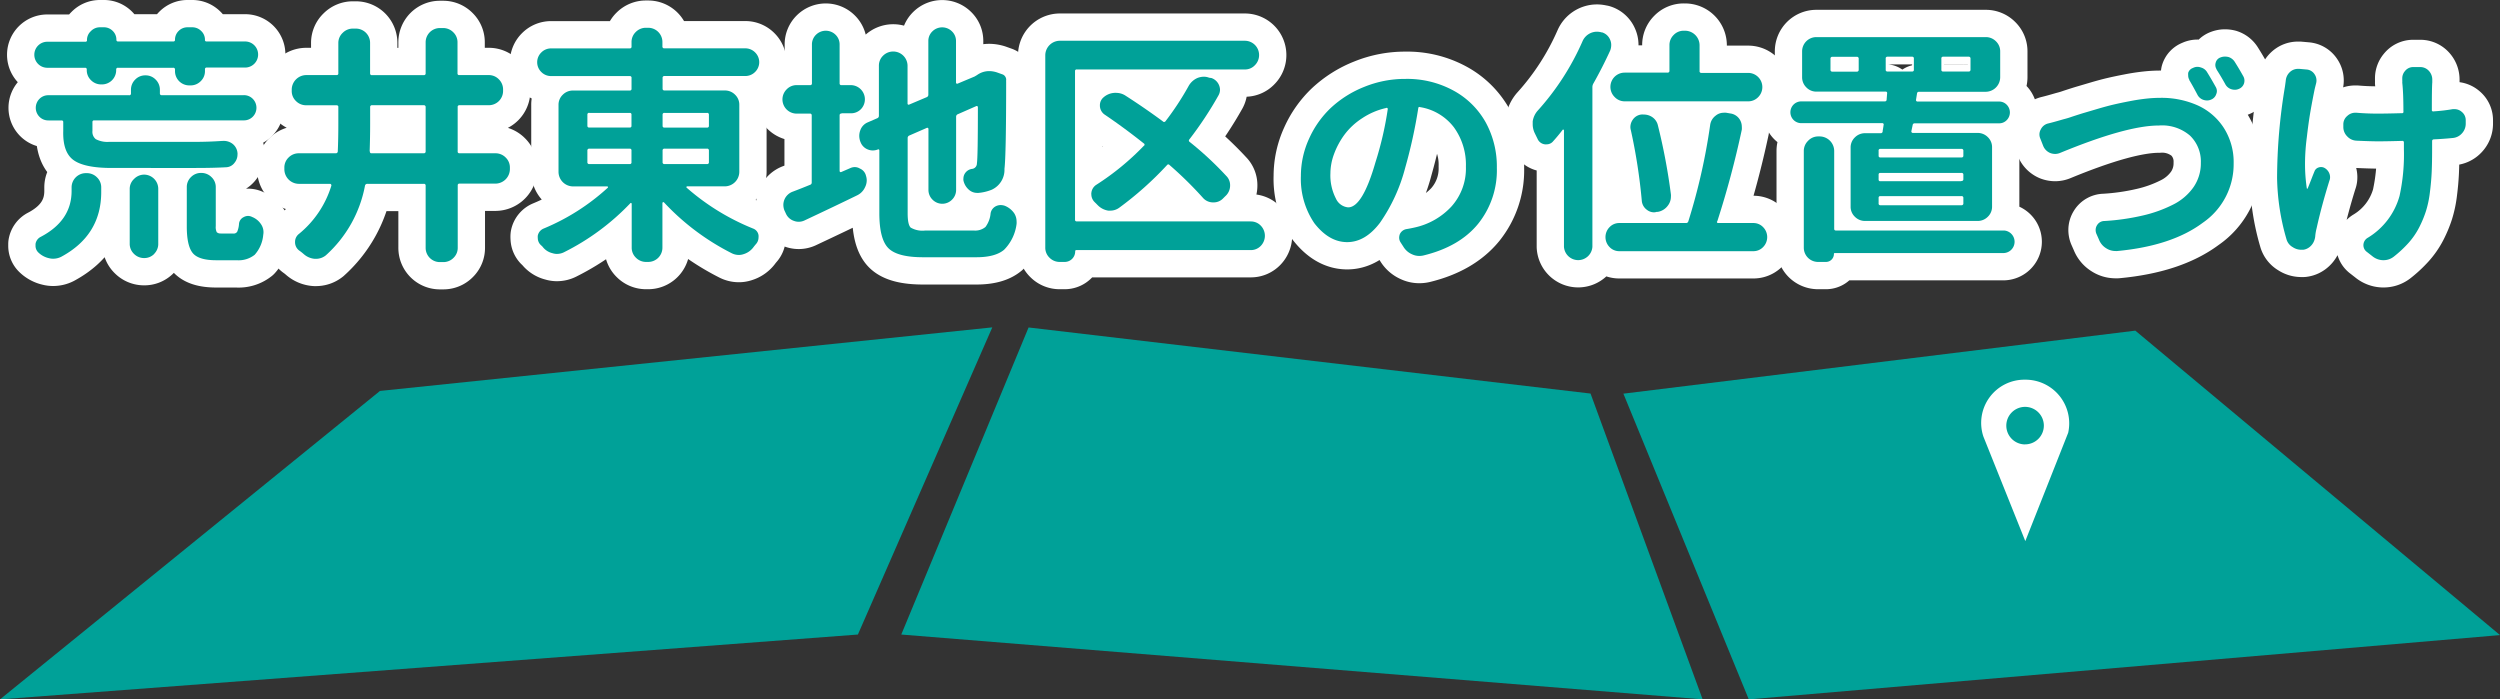
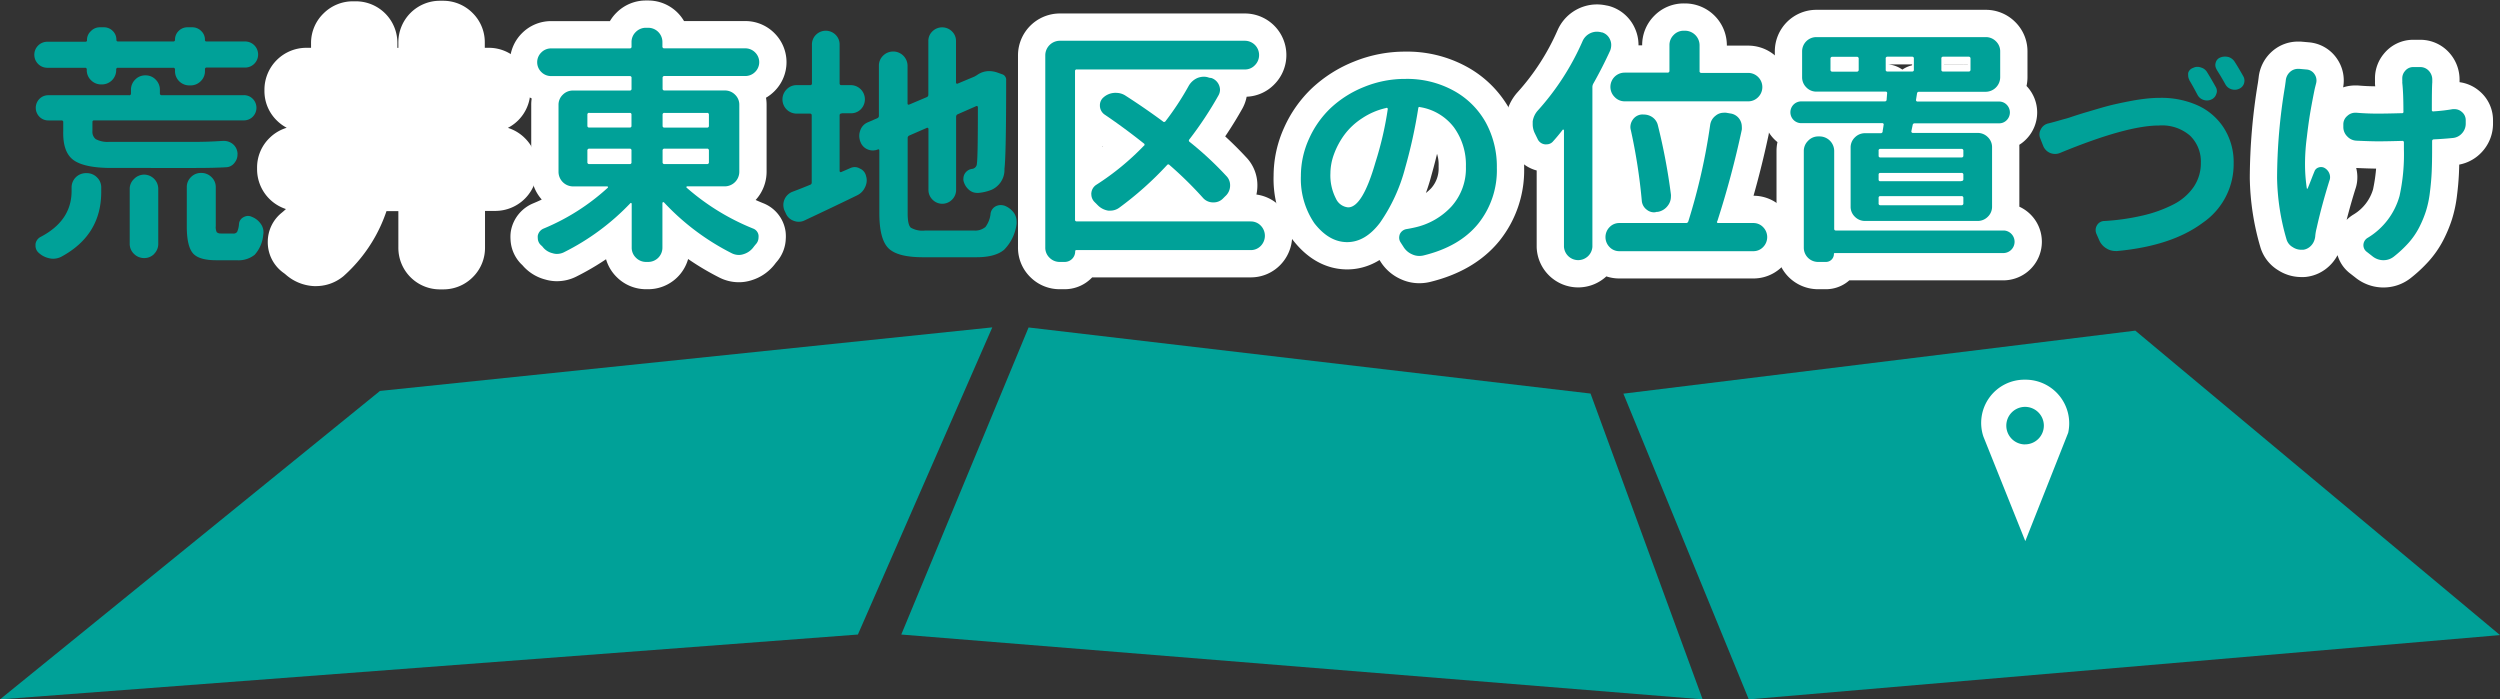
<svg xmlns="http://www.w3.org/2000/svg" id="レイヤー_1" data-name="レイヤー 1" width="458.13" height="128.16" viewBox="0 0 458.13 128.16">
  <rect x="0" y="0" width="458.13" height="128.16" fill="#333333" stroke="none" />
  <defs>
    <style>.cls-1{fill:#00a198;}.cls-2{fill:#fff;}.cls-3{fill:none;stroke:#fff;stroke-linejoin:round;stroke-width:10px;}</style>
  </defs>
  <title>名称未設定-1</title>
  <polygon class="cls-1" points="0 128.16 157.21 116.28 181.84 59.99 69.63 71.64 0 128.16" />
  <polygon class="cls-1" points="297.49 72.14 320.47 128.16 458.13 116.38 391.3 60.59 297.49 72.14" />
  <polygon class="cls-1" points="188.49 60.01 165.16 116.28 312.01 128.16 291.47 72.12 188.49 60.01" />
  <path class="cls-2" d="M371.1,69.58A7.92,7.92,0,0,0,363.46,80h0l7.68,19.16L379,79.3h0A8,8,0,0,0,371.1,69.58Zm0,11.86A3.44,3.44,0,1,1,374.54,78,3.44,3.44,0,0,1,371.1,81.43Z" />
-   <path class="cls-3" d="M18.55,15.47a2.58,2.58,0,0,1-1.86-.76,2.52,2.52,0,0,1-.79-1.89V12.73a0.28,0.28,0,0,0-.31-0.31H8.67A2.38,2.38,0,0,1,6.29,10,2.38,2.38,0,0,1,8.67,7.65h7a0.26,0.26,0,0,0,.27-0.31,2.17,2.17,0,0,1,.7-1.62A2.28,2.28,0,0,1,18.24,5H19a2.26,2.26,0,0,1,1.66.67,2.21,2.21,0,0,1,.67,1.62,0.28,0.28,0,0,0,.31.31H31.76a0.28,0.28,0,0,0,.31-0.31,2.21,2.21,0,0,1,.67-1.62A2.26,2.26,0,0,1,34.41,5h0.81a2.28,2.28,0,0,1,1.64.67,2.17,2.17,0,0,1,.7,1.62,0.26,0.26,0,0,0,.27.31h7.1A2.38,2.38,0,0,1,47.3,10a2.38,2.38,0,0,1-2.38,2.38H37.87a0.28,0.28,0,0,0-.31.31V13a2.53,2.53,0,0,1-.79,1.89,2.58,2.58,0,0,1-1.86.76H34.72A2.61,2.61,0,0,1,32.07,13V12.73a0.3,0.3,0,0,0-.36-0.31H21.65a0.3,0.3,0,0,0-.36.31v0.09a2.61,2.61,0,0,1-2.65,2.65H18.55ZM13.12,35V34.38a2.61,2.61,0,0,1,2.65-2.65H15.9a2.59,2.59,0,0,1,1.86.76,2.53,2.53,0,0,1,.79,1.89v0.81q0,7.91-7.32,11.86a3.28,3.28,0,0,1-1.48.36A3,3,0,0,1,9,47.32a4.06,4.06,0,0,1-2-1.08A1.68,1.68,0,0,1,6.51,45V44.71a1.75,1.75,0,0,1,.94-1.3Q13.12,40.44,13.12,35Zm6.83-9H35.49q2.74,0,5.3-.18H41a2.63,2.63,0,0,1,1.62.54,2.38,2.38,0,0,1,.9,1.66,1,1,0,0,1,0,.31A2.32,2.32,0,0,1,43,29.8a2,2,0,0,1-1.57.85q-2.29.13-5.57,0.13H20.48q-5,0-7-1.44T11.59,24V22.38a0.28,0.28,0,0,0-.31-0.31H8.89a2.26,2.26,0,0,1-1.66-.67,2.33,2.33,0,0,1,0-3.28,2.26,2.26,0,0,1,1.66-.67H23.63A0.3,0.3,0,0,0,24,17.13V16.46a2.58,2.58,0,0,1,.76-1.86,2.53,2.53,0,0,1,1.89-.79h0a2.53,2.53,0,0,1,1.89.79,2.59,2.59,0,0,1,.76,1.86v0.67a0.3,0.3,0,0,0,.36.31h15a2.26,2.26,0,0,1,1.66.67,2.33,2.33,0,0,1,0,3.28,2.26,2.26,0,0,1-1.66.67H17.25a0.28,0.28,0,0,0-.31.31V24a1.71,1.71,0,0,0,.61,1.5A4.58,4.58,0,0,0,19.95,26Zm8.31,20.53a2.51,2.51,0,0,1-1.84.76,2.59,2.59,0,0,1-1.86-.76,2.53,2.53,0,0,1-.79-1.89v-10a2.47,2.47,0,0,1,.79-1.84A2.59,2.59,0,0,1,26.41,32,2.61,2.61,0,0,1,29,34.6v10A2.57,2.57,0,0,1,28.26,46.51Zm12.26-3.73h2.25a0.75,0.75,0,0,0,.7-0.34A4.37,4.37,0,0,0,43.8,41a1.5,1.5,0,0,1,.85-1.21,1.66,1.66,0,0,1,.81-0.22,1.61,1.61,0,0,1,.72.18,3.49,3.49,0,0,1,1.66,1.35,2.57,2.57,0,0,1,.4,1.93,6.29,6.29,0,0,1-1.57,3.66,4.75,4.75,0,0,1-3.28,1H39.62q-3.23,0-4.31-1.33t-1.08-4.87V34.29A2.51,2.51,0,0,1,35,32.45a2.54,2.54,0,0,1,1.86-.76,2.61,2.61,0,0,1,1.89.76,2.48,2.48,0,0,1,.79,1.84v7.14a2.14,2.14,0,0,0,.18,1.12A1,1,0,0,0,40.52,42.78Z" />
  <path class="cls-3" d="M90.79,28.09a2.59,2.59,0,0,1,1.86.76,2.53,2.53,0,0,1,.79,1.89V31a2.68,2.68,0,0,1-2.65,2.65h-6.6a0.28,0.28,0,0,0-.31.31V45.38a2.53,2.53,0,0,1-.79,1.89,2.59,2.59,0,0,1-1.86.76H80.68A2.61,2.61,0,0,1,78,45.38V34a0.3,0.3,0,0,0-.36-0.31H67.34a0.42,0.42,0,0,0-.45.31,22.8,22.8,0,0,1-7.19,12.8,2.86,2.86,0,0,1-1.8.63H57.68a3.45,3.45,0,0,1-2-.85,9.24,9.24,0,0,0-.85-0.67,1.88,1.88,0,0,1-.76-1.57,1.83,1.83,0,0,1,.72-1.48A18.32,18.32,0,0,0,60.73,34a0.37,0.37,0,0,0-.07-0.22,0.24,0.24,0,0,0-.2-0.09H54.76A2.68,2.68,0,0,1,52.11,31V30.74a2.53,2.53,0,0,1,.79-1.89,2.59,2.59,0,0,1,1.86-.76h6.78a0.35,0.35,0,0,0,.36-0.36Q62,25.48,62,22.65v-3a0.3,0.3,0,0,0-.31-0.36H56.11a2.58,2.58,0,0,1-1.86-.76,2.52,2.52,0,0,1-.79-1.89V16.41a2.68,2.68,0,0,1,2.65-2.65h5.62A0.28,0.28,0,0,0,62,13.45V7.88A2.53,2.53,0,0,1,62.82,6a2.59,2.59,0,0,1,1.86-.76h0.49a2.61,2.61,0,0,1,2.65,2.65v5.57a0.3,0.3,0,0,0,.36.31h9.48A0.3,0.3,0,0,0,78,13.45V7.79a2.61,2.61,0,0,1,2.65-2.65h0.54a2.59,2.59,0,0,1,1.86.76,2.53,2.53,0,0,1,.79,1.89v5.66a0.28,0.28,0,0,0,.31.31h5.39a2.53,2.53,0,0,1,1.89.79,2.59,2.59,0,0,1,.76,1.86v0.22a2.61,2.61,0,0,1-2.65,2.65H84.18a0.3,0.3,0,0,0-.31.36v8.09a0.3,0.3,0,0,0,.31.36h6.6Zm-23-.36a0.28,0.28,0,0,0,.31.36h9.61A0.32,0.32,0,0,0,78,27.73V19.64a0.32,0.32,0,0,0-.36-0.36H68.19a0.32,0.32,0,0,0-.36.36V22.7Q67.83,25.22,67.74,27.73Z" />
  <path class="cls-3" d="M135.48,31.5a2.68,2.68,0,0,1-2.65,2.65h-6.92a0.11,0.11,0,0,0-.11.09,0.13,0.13,0,0,0,0,.13A42.53,42.53,0,0,0,138,41.88a1.54,1.54,0,0,1,1,1.21,2.34,2.34,0,0,1,0,.45,1.79,1.79,0,0,1-.45,1.17q-0.27.31-.54,0.67a3.52,3.52,0,0,1-1.8,1.21,2.54,2.54,0,0,1-.81.13,2.89,2.89,0,0,1-1.3-.31,44.22,44.22,0,0,1-12.44-9.34,0.15,0.15,0,0,0-.18,0,0.14,0.14,0,0,0-.09.13v8.18A2.61,2.61,0,0,1,118.77,48h-0.36a2.59,2.59,0,0,1-1.86-.76,2.53,2.53,0,0,1-.79-1.89v-8a0.15,0.15,0,0,0-.07-0.13,0.12,0.12,0,0,0-.16,0,43.67,43.67,0,0,1-12.17,9,2.89,2.89,0,0,1-1.3.31,2.54,2.54,0,0,1-.81-0.13,3.19,3.19,0,0,1-1.84-1.21L99,44.8a1.79,1.79,0,0,1-.45-1.17,2.27,2.27,0,0,1,0-.45,1.78,1.78,0,0,1,1.08-1.3,40.14,40.14,0,0,0,11.77-7.5,0.14,0.14,0,0,0,0-.13,0.11,0.11,0,0,0-.11-0.09H105a2.68,2.68,0,0,1-2.65-2.65V19.24a2.53,2.53,0,0,1,.79-1.89,2.59,2.59,0,0,1,1.86-.76h10.42a0.3,0.3,0,0,0,.31-0.36V14.3a0.3,0.3,0,0,0-.31-0.36H101a2.49,2.49,0,0,1-1.8-.74,2.5,2.5,0,0,1,0-3.59,2.49,2.49,0,0,1,1.8-.74h14.42a0.3,0.3,0,0,0,.31-0.36V7.74a2.53,2.53,0,0,1,.79-1.89,2.59,2.59,0,0,1,1.86-.76h0.36a2.61,2.61,0,0,1,2.65,2.65V8.5a0.32,0.32,0,0,0,.36.36h14.82a2.5,2.5,0,0,1,1.8.74,2.5,2.5,0,0,1,0,3.59,2.5,2.5,0,0,1-1.8.74H121.78a0.32,0.32,0,0,0-.36.36v1.93a0.32,0.32,0,0,0,.36.36h11.05a2.59,2.59,0,0,1,1.86.76,2.53,2.53,0,0,1,.79,1.89V31.5ZM108,20.68a0.3,0.3,0,0,0-.36.31v2.07a0.3,0.3,0,0,0,.36.31h7.41a0.28,0.28,0,0,0,.31-0.31V21a0.28,0.28,0,0,0-.31-0.31H108Zm0,6.56a0.32,0.32,0,0,0-.36.36v2.11a0.32,0.32,0,0,0,.36.36h7.41a0.3,0.3,0,0,0,.31-0.36V27.6a0.3,0.3,0,0,0-.31-0.36H108ZM129.91,21a0.3,0.3,0,0,0-.36-0.31h-7.77a0.3,0.3,0,0,0-.36.31v2.07a0.3,0.3,0,0,0,.36.31h7.77a0.3,0.3,0,0,0,.36-0.31V21Zm-0.36,9.07a0.32,0.32,0,0,0,.36-0.36V27.6a0.32,0.32,0,0,0-.36-0.36h-7.77a0.32,0.32,0,0,0-.36.36v2.11a0.32,0.32,0,0,0,.36.36h7.77Z" />
-   <path class="cls-3" d="M154.22,20.81a0.3,0.3,0,0,0-.36.31v10.2a0.22,0.22,0,0,0,.11.2,0.2,0.2,0,0,0,.2,0l1.66-.72a2,2,0,0,1,.81-0.18,1.81,1.81,0,0,1,.94.27,1.89,1.89,0,0,1,1.12,1.35,2.54,2.54,0,0,1,.13.81,2.8,2.8,0,0,1-.31,1.26,3,3,0,0,1-1.44,1.48q-3.68,1.8-9.7,4.63a2.46,2.46,0,0,1-1,.22,2.51,2.51,0,0,1-.94-0.18A2.45,2.45,0,0,1,144,39.1l-0.27-.58a2.86,2.86,0,0,1-.18-1,2.67,2.67,0,0,1,.22-1,2.61,2.61,0,0,1,1.48-1.39q1.44-.54,3.19-1.26a0.42,0.42,0,0,0,.31-0.45V21.13a0.3,0.3,0,0,0-.36-0.31H146a2.6,2.6,0,0,1-1.84-4.45A2.51,2.51,0,0,1,146,15.6h2.43a0.3,0.3,0,0,0,.36-0.31V8.19a2.47,2.47,0,0,1,.74-1.82,2.55,2.55,0,0,1,3.59,0,2.47,2.47,0,0,1,.74,1.82v7.1a0.3,0.3,0,0,0,.36.31h1.71A2.6,2.6,0,0,1,157.77,20a2.51,2.51,0,0,1-1.84.76h-1.71Zm15.36,21.43h8.85a2.92,2.92,0,0,0,2.16-.65,4.89,4.89,0,0,0,.94-2.49,1.79,1.79,0,0,1,.94-1.3,2,2,0,0,1,.9-0.22,2.42,2.42,0,0,1,.76.13,3.83,3.83,0,0,1,1.71,1.35,2.77,2.77,0,0,1,.45,1.48,3.09,3.09,0,0,1,0,.49A8.14,8.14,0,0,1,184,45.77q-1.62,1.37-5.08,1.37h-9.79q-4.67,0-6.33-1.66t-1.66-6.42V27.55a0.2,0.2,0,0,0-.09-0.16,0.16,0.16,0,0,0-.18,0,2.51,2.51,0,0,1-.94.18,2.39,2.39,0,0,1-.9-0.18,2.33,2.33,0,0,1-1.3-1.26l-0.09-.22a3.25,3.25,0,0,1-.18-1,2.87,2.87,0,0,1,.18-1A2.43,2.43,0,0,1,159,22.43l1.75-.76a0.46,0.46,0,0,0,.31-0.45V12.05a2.51,2.51,0,0,1,.76-1.84,2.63,2.63,0,0,1,4.49,1.84V19a0.19,0.19,0,0,0,.09.16,0.23,0.23,0,0,0,.22,0l3.19-1.35a0.46,0.46,0,0,0,.31-0.45V7.52a2.42,2.42,0,0,1,.74-1.77,2.55,2.55,0,0,1,3.59,0,2.42,2.42,0,0,1,.74,1.77v7.64a0.19,0.19,0,0,0,.11.16,0.2,0.2,0,0,0,.2,0l3.1-1.3,0.45-.27h0a3.79,3.79,0,0,1,2.2-.72,4.67,4.67,0,0,1,1.39.22l1.12,0.4a1,1,0,0,1,.49.45,1,1,0,0,1,.13.63,0.73,0.73,0,0,0,0,.22q0,13.43-.31,16a4,4,0,0,1-2.34,3.82,8.44,8.44,0,0,1-2.43.58h-0.22a2.27,2.27,0,0,1-1.53-.58,3.08,3.08,0,0,1-1-1.71,1.65,1.65,0,0,1,0-.4,1.73,1.73,0,0,1,.36-1,1.85,1.85,0,0,1,1.3-.72,1,1,0,0,0,.81-1q0.18-1.08.18-10.29a0.22,0.22,0,0,0-.11-0.2,0.2,0.2,0,0,0-.2,0l-3.37,1.48a0.49,0.49,0,0,0-.31.49V34.78a2.49,2.49,0,0,1-.74,1.8,2.5,2.5,0,0,1-3.59,0,2.49,2.49,0,0,1-.74-1.8V23.64a0.22,0.22,0,0,0-.11-0.2,0.2,0.2,0,0,0-.2,0l-3.19,1.39a0.49,0.49,0,0,0-.31.49V39.1q0,2.07.56,2.61A4.27,4.27,0,0,0,169.58,42.24Z" />
  <path class="cls-3" d="M229.19,40.58a2.51,2.51,0,0,1,1.84.76,2.66,2.66,0,0,1,0,3.73,2.51,2.51,0,0,1-1.84.76H197.25a0.2,0.2,0,0,0-.22.22A1.92,1.92,0,0,1,195.1,48h-0.9a2.59,2.59,0,0,1-1.86-.76,2.53,2.53,0,0,1-.79-1.89V10.12a2.68,2.68,0,0,1,2.65-2.65h33.92a2.61,2.61,0,0,1,2.61,2.61,2.59,2.59,0,0,1-.76,1.86,2.47,2.47,0,0,1-1.84.79H197.34A0.28,0.28,0,0,0,197,13V40.26a0.28,0.28,0,0,0,.31.31h31.85Zm-4.49-8.36a2.39,2.39,0,0,1,.72,1.75,2.61,2.61,0,0,1-.9,2l-0.45.45a2.36,2.36,0,0,1-1.66.67h-0.18a2.45,2.45,0,0,1-1.8-.85,69.27,69.27,0,0,0-6.11-6,0.28,0.28,0,0,0-.45,0,61,61,0,0,1-8.76,7.82,2.76,2.76,0,0,1-1.62.54h-0.4a3.43,3.43,0,0,1-1.93-1l-0.54-.54a2,2,0,0,1-.63-1.44,0.5,0.5,0,0,1,0-.22,2,2,0,0,1,.9-1.53,47.66,47.66,0,0,0,8.71-7.14,0.25,0.25,0,0,0,0-.45q-3.55-2.83-7.14-5.26a2,2,0,0,1-.9-1.71,1.88,1.88,0,0,1,.63-1.44,3.29,3.29,0,0,1,2-.85,1.5,1.5,0,0,1,.36,0,3.1,3.1,0,0,1,1.75.54q3.5,2.25,6.78,4.67a0.31,0.31,0,0,0,.49,0,51.86,51.86,0,0,0,4.27-6.51,3.42,3.42,0,0,1,1.62-1.44,3.24,3.24,0,0,1,1.17-.22,2.53,2.53,0,0,1,.94.18L222,14.3a2.33,2.33,0,0,1,1.57,2.16,2.13,2.13,0,0,1-.27,1,66.3,66.3,0,0,1-5.35,8.09A0.29,0.29,0,0,0,218,26,60.41,60.41,0,0,1,224.7,32.22Z" />
  <path class="cls-3" d="M260.83,46.82a3.39,3.39,0,0,1-.74.08,3.07,3.07,0,0,1-1.31-.29,3.46,3.46,0,0,1-1.6-1.39l-0.53-.82a1.58,1.58,0,0,1-.25-0.82,1.86,1.86,0,0,1,.12-0.66,1.62,1.62,0,0,1,1.23-.94q0.74-.12,1.48-0.29A12.93,12.93,0,0,0,266,37.82a10.42,10.42,0,0,0,2.63-7.28,11.67,11.67,0,0,0-2.19-7.2,9.75,9.75,0,0,0-6.21-3.71,0.22,0.22,0,0,0-.33.21,92.55,92.55,0,0,1-2.42,11,31.44,31.44,0,0,1-4.61,10q-2.69,3.53-6,3.53t-6-3.45a14.43,14.43,0,0,1-2.48-8.65,16.42,16.42,0,0,1,1.48-6.81,17.72,17.72,0,0,1,4-5.68A19.57,19.57,0,0,1,250,15.92a19.8,19.8,0,0,1,7.55-1.46,17.73,17.73,0,0,1,8.86,2.17,14.9,14.9,0,0,1,5.89,5.87,16.82,16.82,0,0,1,2,8.24A15.66,15.66,0,0,1,270.88,41Q267.44,45.22,260.83,46.82ZM247.05,38q2.63,0,5-8.24A61.49,61.49,0,0,0,254.31,20a0.28,0.28,0,0,0-.08-0.21,0.19,0.19,0,0,0-.21,0,13,13,0,0,0-4.39,1.87,12.54,12.54,0,0,0-3.24,3,14.29,14.29,0,0,0-1.91,3.53,10.34,10.34,0,0,0-.68,3.57,9.24,9.24,0,0,0,1,4.61A2.73,2.73,0,0,0,247.05,38Z" />
  <path class="cls-3" d="M290,7.56a2.89,2.89,0,0,1,2.61-1.75,3.12,3.12,0,0,1,.9.13l0.09,0a2.31,2.31,0,0,1,1.44,1.3,2.38,2.38,0,0,1,.22,1,2.89,2.89,0,0,1-.18,1q-1.44,3.15-3.14,6.15a1.39,1.39,0,0,0-.13.63v29.2a2.61,2.61,0,0,1-5.21,0V23.87a0.11,0.11,0,0,0-.09-0.11,0.14,0.14,0,0,0-.13,0q-0.85,1.12-1.75,2.11a1.53,1.53,0,0,1-1.21.58,1.3,1.3,0,0,1-.31,0,1.67,1.67,0,0,1-1.35-1l-0.49-1a3.77,3.77,0,0,1-.4-1.71V22.25a3.8,3.8,0,0,1,.94-2A47.17,47.17,0,0,0,290,7.56Zm24.66,33a0.23,0.23,0,0,0,0,.22,0.23,0.23,0,0,0,.2.09h6.42a2.44,2.44,0,0,1,1.82.76,2.6,2.6,0,0,1,0,3.64,2.44,2.44,0,0,1-1.82.76H296.77a2.44,2.44,0,0,1-1.82-.76,2.6,2.6,0,0,1,0-3.64,2.44,2.44,0,0,1,1.82-.76h12.17a0.42,0.42,0,0,0,.45-0.31,111.28,111.28,0,0,0,4-17.65,2.56,2.56,0,0,1,1-1.71,2.32,2.32,0,0,1,1.48-.54,2.34,2.34,0,0,1,.45,0l0.76,0.13a2.41,2.41,0,0,1,1.66,1,2.49,2.49,0,0,1,.45,1.39,3.63,3.63,0,0,1,0,.58A170.39,170.39,0,0,1,314.69,40.58ZM295.87,17.76a2.61,2.61,0,0,1,1.84-4.45h7.86a0.32,0.32,0,0,0,.36-0.36V8.28a2.58,2.58,0,0,1,.76-1.86,2.53,2.53,0,0,1,1.89-.79h0.22a2.68,2.68,0,0,1,2.65,2.65V13a0.3,0.3,0,0,0,.31.36h8.58a2.6,2.6,0,0,1,1.84,4.45,2.51,2.51,0,0,1-1.84.76H297.71A2.51,2.51,0,0,1,295.87,17.76ZM306.2,35.64a2.15,2.15,0,0,1,0,.4,2.68,2.68,0,0,1-.58,1.66,2.87,2.87,0,0,1-1.8,1.12l-0.22,0a1.56,1.56,0,0,1-.49.09,2.14,2.14,0,0,1-1.35-.49,2.26,2.26,0,0,1-.9-1.66,102.92,102.92,0,0,0-2-12.89,2.11,2.11,0,0,1-.09-0.58,2.38,2.38,0,0,1,.4-1.3,2.2,2.2,0,0,1,1.57-1,2.57,2.57,0,0,1,.49,0,2.75,2.75,0,0,1,1.44.4A2.5,2.5,0,0,1,303.82,23,109.83,109.83,0,0,1,306.2,35.64Z" />
  <path class="cls-3" d="M339.13,27.06a2.53,2.53,0,0,1,.79-1.89,2.59,2.59,0,0,1,1.86-.76h2.83A0.35,0.35,0,0,0,345,24q0.09-.49.18-1.12a0.24,0.24,0,0,0-.27-0.31H330.1a2,2,0,0,1-1.42-.58,2,2,0,0,1,0-2.83,2,2,0,0,1,1.42-.58h15.27a0.32,0.32,0,0,0,.36-0.36l0.09-1.12a0.26,0.26,0,0,0-.31-0.31H332.89A2.52,2.52,0,0,1,331,16a2.58,2.58,0,0,1-.76-1.86V9.45a2.61,2.61,0,0,1,2.65-2.65h31a2.59,2.59,0,0,1,1.86.76,2.53,2.53,0,0,1,.79,1.89v4.72a2.68,2.68,0,0,1-2.65,2.65H351.66a0.33,0.33,0,0,0-.36.31l-0.18,1.12a0.28,0.28,0,0,0,.31.36h14.91a1.9,1.9,0,0,1,1.39.58,2,2,0,0,1,0,2.83,1.9,1.9,0,0,1-1.39.58H350.9a0.35,0.35,0,0,0-.4.31L350.27,24a0.28,0.28,0,0,0,.31.36H362.4a2.59,2.59,0,0,1,1.86.76,2.53,2.53,0,0,1,.79,1.89V37.84a2.53,2.53,0,0,1-.79,1.89,2.58,2.58,0,0,1-1.86.76H341.78a2.58,2.58,0,0,1-1.86-.76,2.52,2.52,0,0,1-.79-1.89V27.06Zm28.12,15.18a2.07,2.07,0,0,1,0,4.13h-31a0.16,0.16,0,0,0-.18.18A1.46,1.46,0,0,1,334.64,48H333.2a2.61,2.61,0,0,1-2.65-2.65V27.69a2.58,2.58,0,0,1,.76-1.86A2.53,2.53,0,0,1,333.2,25h0.27a2.68,2.68,0,0,1,2.65,2.65V41.93a0.28,0.28,0,0,0,.31.31h30.82Zm-27-29.11a0.32,0.32,0,0,0,.36-0.36v-2a0.32,0.32,0,0,0-.36-0.36h-4.45a0.32,0.32,0,0,0-.36.36v2a0.32,0.32,0,0,0,.36.36h4.45Zm19.18,15.72a0.3,0.3,0,0,0,.36-0.31v-0.9a0.32,0.32,0,0,0-.36-0.36H344.57a0.3,0.3,0,0,0-.31.36v0.9a0.28,0.28,0,0,0,.31.31h14.82Zm0,4.31a0.3,0.3,0,0,0,.36-0.31V32a0.3,0.3,0,0,0-.36-0.31H344.57a0.28,0.28,0,0,0-.31.31v0.9a0.28,0.28,0,0,0,.31.31h14.82Zm0,4.45a0.32,0.32,0,0,0,.36-0.36v-1a0.3,0.3,0,0,0-.36-0.31H344.57a0.28,0.28,0,0,0-.31.31v1a0.3,0.3,0,0,0,.31.36h14.82ZM345.87,10.39a0.3,0.3,0,0,0-.31.36v2a0.3,0.3,0,0,0,.31.36h4.54a0.3,0.3,0,0,0,.31-0.36v-2a0.3,0.3,0,0,0-.31-0.36h-4.54Zm10.2,0a0.3,0.3,0,0,0-.31.36v2a0.3,0.3,0,0,0,.31.36h4.67a0.32,0.32,0,0,0,.36-0.36v-2a0.32,0.32,0,0,0-.36-0.36h-4.67Z" />
-   <path class="cls-3" d="M377.57,28a2.45,2.45,0,0,1-.94.21,2.62,2.62,0,0,1-.9-0.16,2.38,2.38,0,0,1-1.31-1.31l-0.53-1.35a1.9,1.9,0,0,1-.16-0.78,1.87,1.87,0,0,1,.25-0.9,2,2,0,0,1,1.37-1.09q0.92-.22,2.77-0.76a16.43,16.43,0,0,0,1.62-.49q1.5-.49,2.28-0.72l2.44-.72q1.66-.49,2.91-0.78t2.81-.59q1.56-.31,3-0.47a23.37,23.37,0,0,1,2.69-.16,16.29,16.29,0,0,1,6.83,1.37,11.18,11.18,0,0,1,4.82,4.14,11.64,11.64,0,0,1,1.8,6.5,13,13,0,0,1-5.64,10.87Q398,45.06,388,46a1.35,1.35,0,0,1-.33,0,3.09,3.09,0,0,1-1.68-.49,3.22,3.22,0,0,1-1.35-1.6l-0.49-1.11a1.86,1.86,0,0,1-.12-0.66,1.65,1.65,0,0,1,.25-0.86,1.57,1.57,0,0,1,1.35-.78,41.32,41.32,0,0,0,7-1,24.06,24.06,0,0,0,5.58-2A10,10,0,0,0,402,34.25a7.71,7.71,0,0,0,1.31-4.41,6.58,6.58,0,0,0-2-5A7.85,7.85,0,0,0,395.61,23Q389.71,23,377.57,28Zm23.63-13.37a1.57,1.57,0,0,1-.21-0.78,3,3,0,0,1,0-.49,1.35,1.35,0,0,1,.86-0.9,1.82,1.82,0,0,1,.82-0.21,1.86,1.86,0,0,1,.66.12,1.88,1.88,0,0,1,1.15.9q0.74,1.19,1.56,2.67a1.51,1.51,0,0,1,.21.74,1.45,1.45,0,0,1-.12.57,1.6,1.6,0,0,1-.94,1,1.8,1.8,0,0,1-.74.16,2.2,2.2,0,0,1-.7-0.12,1.89,1.89,0,0,1-1.07-.94Q401.85,15.77,401.19,14.67Zm5-1.93a1.44,1.44,0,0,1-.16-1.25,1.36,1.36,0,0,1,.86-0.92,2.19,2.19,0,0,1,.82-0.16,2.7,2.7,0,0,1,.66.08,2.1,2.1,0,0,1,1.15.9q0.78,1.23,1.56,2.63a1.58,1.58,0,0,1,.21.78,1.68,1.68,0,0,1-.08.53,1.6,1.6,0,0,1-.94,1,1.8,1.8,0,0,1-.74.16,2.2,2.2,0,0,1-.7-0.12,1.89,1.89,0,0,1-1.07-.94Q407,14,406.19,12.74Z" />
  <path class="cls-3" d="M418.87,14.79a2.38,2.38,0,0,1,.82-1.64,2.12,2.12,0,0,1,1.44-.53h0.25l1.35,0.12a1.91,1.91,0,0,1,1.44.9,2,2,0,0,1,.33,1.11,2.08,2.08,0,0,1-.08.57q-0.16.62-.25,1-0.41,2-.76,4t-0.68,4.84a38.21,38.21,0,0,0-.33,4.72v0.21a30.05,30.05,0,0,0,.33,4.43,0.08,0.08,0,0,0,.08.06,0.06,0.06,0,0,0,.08-0.06q0.21-.49.64-1.6t0.59-1.48a1.17,1.17,0,0,1,.8-0.76,1.32,1.32,0,0,1,1.13.14,2,2,0,0,1,.82,1,1.86,1.86,0,0,1,.12.66,1.55,1.55,0,0,1-.12.62q-1.44,4.63-2.34,8.7a9.16,9.16,0,0,0-.25,1.39,3,3,0,0,1-.33,1.21,2.68,2.68,0,0,1-.78.92,2.33,2.33,0,0,1-1.11.45h-0.33a2.83,2.83,0,0,1-1.6-.49A2.41,2.41,0,0,1,419,43.83a42.31,42.31,0,0,1-1.72-11.24A102.91,102.91,0,0,1,418.7,16C418.76,15.62,418.81,15.23,418.87,14.79ZM449.47,20h0.29a2,2,0,0,1,1.35.49,1.94,1.94,0,0,1,.74,1.56l0,0.57a2.6,2.6,0,0,1-.7,1.83,2.54,2.54,0,0,1-1.72.84q-1.56.16-3.45,0.25a0.3,0.3,0,0,0-.29.33v1.44q0,2.5-.08,4.25t-0.33,3.71a18.81,18.81,0,0,1-.72,3.42,20.16,20.16,0,0,1-1.25,3,13.55,13.55,0,0,1-1.95,2.83,21.37,21.37,0,0,1-2.73,2.54,3,3,0,0,1-1.85.62h-0.12a3.19,3.19,0,0,1-1.93-.74l-1-.78A1.51,1.51,0,0,1,433.1,45a1.58,1.58,0,0,1,.82-1.44,13,13,0,0,0,5.8-7.65,35.49,35.49,0,0,0,.8-8.55V26.11a0.27,0.27,0,0,0-.33-0.29q-2.83.08-4.35,0.08-1.35,0-4-.12a2.44,2.44,0,0,1-1.7-.78,2.39,2.39,0,0,1-.72-1.72V22.83a2,2,0,0,1,.74-1.6,2.09,2.09,0,0,1,1.48-.57h0.21q1.85,0.16,3.9.16,1.48,0,4.39-.08a0.25,0.25,0,0,0,.29-0.33q0-3.45-.21-5.25a3.1,3.1,0,0,0,0-.49V14.38a2,2,0,0,1,.49-1.35,1.9,1.9,0,0,1,1.52-.74h1.27a2.11,2.11,0,0,1,1.6.7,2.35,2.35,0,0,1,.62,1.6v0.53q-0.08.9-.08,5a0.25,0.25,0,0,0,.33.29Q447.83,20.29,449.47,20Z" />
  <path class="cls-1" d="M18.55,15.47a2.58,2.58,0,0,1-1.86-.76,2.52,2.52,0,0,1-.79-1.89V12.73a0.28,0.28,0,0,0-.31-0.31H8.67A2.38,2.38,0,0,1,6.29,10,2.38,2.38,0,0,1,8.67,7.65h7a0.26,0.26,0,0,0,.27-0.31,2.17,2.17,0,0,1,.7-1.62A2.28,2.28,0,0,1,18.24,5H19a2.26,2.26,0,0,1,1.66.67,2.21,2.21,0,0,1,.67,1.62,0.28,0.28,0,0,0,.31.31H31.76a0.28,0.28,0,0,0,.31-0.31,2.21,2.21,0,0,1,.67-1.62A2.26,2.26,0,0,1,34.41,5h0.81a2.28,2.28,0,0,1,1.64.67,2.17,2.17,0,0,1,.7,1.62,0.26,0.26,0,0,0,.27.31h7.1A2.38,2.38,0,0,1,47.3,10a2.38,2.38,0,0,1-2.38,2.38H37.87a0.28,0.28,0,0,0-.31.31V13a2.53,2.53,0,0,1-.79,1.89,2.58,2.58,0,0,1-1.86.76H34.72A2.61,2.61,0,0,1,32.07,13V12.73a0.3,0.3,0,0,0-.36-0.31H21.65a0.3,0.3,0,0,0-.36.31v0.09a2.61,2.61,0,0,1-2.65,2.65H18.55ZM13.12,35V34.38a2.61,2.61,0,0,1,2.65-2.65H15.9a2.59,2.59,0,0,1,1.86.76,2.53,2.53,0,0,1,.79,1.89v0.81q0,7.91-7.32,11.86a3.28,3.28,0,0,1-1.48.36A3,3,0,0,1,9,47.32a4.06,4.06,0,0,1-2-1.08A1.68,1.68,0,0,1,6.51,45V44.71a1.75,1.75,0,0,1,.94-1.3Q13.12,40.44,13.12,35Zm6.83-9H35.49q2.74,0,5.3-.18H41a2.63,2.63,0,0,1,1.62.54,2.38,2.38,0,0,1,.9,1.66,1,1,0,0,1,0,.31A2.32,2.32,0,0,1,43,29.8a2,2,0,0,1-1.57.85q-2.29.13-5.57,0.13H20.48q-5,0-7-1.44T11.59,24V22.38a0.28,0.28,0,0,0-.31-0.31H8.89a2.26,2.26,0,0,1-1.66-.67,2.33,2.33,0,0,1,0-3.28,2.26,2.26,0,0,1,1.66-.67H23.63A0.3,0.3,0,0,0,24,17.13V16.46a2.58,2.58,0,0,1,.76-1.86,2.53,2.53,0,0,1,1.89-.79h0a2.53,2.53,0,0,1,1.89.79,2.59,2.59,0,0,1,.76,1.86v0.67a0.3,0.3,0,0,0,.36.31h15a2.26,2.26,0,0,1,1.66.67,2.33,2.33,0,0,1,0,3.28,2.26,2.26,0,0,1-1.66.67H17.25a0.28,0.28,0,0,0-.31.31V24a1.71,1.71,0,0,0,.61,1.5A4.58,4.58,0,0,0,19.95,26Zm8.31,20.53a2.51,2.51,0,0,1-1.84.76,2.59,2.59,0,0,1-1.86-.76,2.53,2.53,0,0,1-.79-1.89v-10a2.47,2.47,0,0,1,.79-1.84A2.59,2.59,0,0,1,26.41,32,2.61,2.61,0,0,1,29,34.6v10A2.57,2.57,0,0,1,28.26,46.51Zm12.26-3.73h2.25a0.75,0.75,0,0,0,.7-0.34A4.37,4.37,0,0,0,43.8,41a1.5,1.5,0,0,1,.85-1.21,1.66,1.66,0,0,1,.81-0.22,1.61,1.61,0,0,1,.72.18,3.49,3.49,0,0,1,1.66,1.35,2.57,2.57,0,0,1,.4,1.93,6.29,6.29,0,0,1-1.57,3.66,4.75,4.75,0,0,1-3.28,1H39.62q-3.23,0-4.31-1.33t-1.08-4.87V34.29A2.51,2.51,0,0,1,35,32.45a2.54,2.54,0,0,1,1.86-.76,2.61,2.61,0,0,1,1.89.76,2.48,2.48,0,0,1,.79,1.84v7.14a2.14,2.14,0,0,0,.18,1.12A1,1,0,0,0,40.52,42.78Z" />
-   <path class="cls-1" d="M90.79,28.09a2.59,2.59,0,0,1,1.86.76,2.53,2.53,0,0,1,.79,1.89V31a2.68,2.68,0,0,1-2.65,2.65h-6.6a0.28,0.28,0,0,0-.31.31V45.38a2.53,2.53,0,0,1-.79,1.89,2.59,2.59,0,0,1-1.86.76H80.68A2.61,2.61,0,0,1,78,45.38V34a0.3,0.3,0,0,0-.36-0.31H67.34a0.42,0.42,0,0,0-.45.31,22.8,22.8,0,0,1-7.19,12.8,2.86,2.86,0,0,1-1.8.63H57.68a3.45,3.45,0,0,1-2-.85,9.24,9.24,0,0,0-.85-0.67,1.88,1.88,0,0,1-.76-1.57,1.83,1.83,0,0,1,.72-1.48A18.32,18.32,0,0,0,60.73,34a0.37,0.37,0,0,0-.07-0.22,0.24,0.24,0,0,0-.2-0.09H54.76A2.68,2.68,0,0,1,52.11,31V30.74a2.53,2.53,0,0,1,.79-1.89,2.59,2.59,0,0,1,1.86-.76h6.78a0.35,0.35,0,0,0,.36-0.36Q62,25.48,62,22.65v-3a0.3,0.3,0,0,0-.31-0.36H56.11a2.58,2.58,0,0,1-1.86-.76,2.52,2.52,0,0,1-.79-1.89V16.41a2.68,2.68,0,0,1,2.65-2.65h5.62A0.28,0.28,0,0,0,62,13.45V7.88A2.53,2.53,0,0,1,62.82,6a2.59,2.59,0,0,1,1.86-.76h0.49a2.61,2.61,0,0,1,2.65,2.65v5.57a0.3,0.3,0,0,0,.36.31h9.48A0.3,0.3,0,0,0,78,13.45V7.79a2.61,2.61,0,0,1,2.65-2.65h0.54a2.59,2.59,0,0,1,1.86.76,2.53,2.53,0,0,1,.79,1.89v5.66a0.28,0.28,0,0,0,.31.31h5.39a2.53,2.53,0,0,1,1.89.79,2.59,2.59,0,0,1,.76,1.86v0.22a2.61,2.61,0,0,1-2.65,2.65H84.18a0.3,0.3,0,0,0-.31.36v8.09a0.3,0.3,0,0,0,.31.36h6.6Zm-23-.36a0.28,0.28,0,0,0,.31.36h9.61A0.32,0.32,0,0,0,78,27.73V19.64a0.32,0.32,0,0,0-.36-0.36H68.19a0.32,0.32,0,0,0-.36.36V22.7Q67.83,25.22,67.74,27.73Z" />
  <path class="cls-1" d="M135.48,31.5a2.68,2.68,0,0,1-2.65,2.65h-6.92a0.11,0.11,0,0,0-.11.09,0.13,0.13,0,0,0,0,.13A42.53,42.53,0,0,0,138,41.88a1.54,1.54,0,0,1,1,1.21,2.34,2.34,0,0,1,0,.45,1.79,1.79,0,0,1-.45,1.17q-0.27.31-.54,0.67a3.52,3.52,0,0,1-1.8,1.21,2.54,2.54,0,0,1-.81.13,2.89,2.89,0,0,1-1.3-.31,44.22,44.22,0,0,1-12.44-9.34,0.15,0.15,0,0,0-.18,0,0.14,0.14,0,0,0-.09.13v8.18A2.61,2.61,0,0,1,118.77,48h-0.36a2.59,2.59,0,0,1-1.86-.76,2.53,2.53,0,0,1-.79-1.89v-8a0.15,0.15,0,0,0-.07-0.13,0.12,0.12,0,0,0-.16,0,43.67,43.67,0,0,1-12.17,9,2.89,2.89,0,0,1-1.3.31,2.54,2.54,0,0,1-.81-0.13,3.19,3.19,0,0,1-1.84-1.21L99,44.8a1.79,1.79,0,0,1-.45-1.17,2.27,2.27,0,0,1,0-.45,1.78,1.78,0,0,1,1.08-1.3,40.14,40.14,0,0,0,11.77-7.5,0.14,0.14,0,0,0,0-.13,0.11,0.11,0,0,0-.11-0.09H105a2.68,2.68,0,0,1-2.65-2.65V19.24a2.53,2.53,0,0,1,.79-1.89,2.59,2.59,0,0,1,1.86-.76h10.42a0.3,0.3,0,0,0,.31-0.36V14.3a0.3,0.3,0,0,0-.31-0.36H101a2.49,2.49,0,0,1-1.8-.74,2.5,2.5,0,0,1,0-3.59,2.49,2.49,0,0,1,1.8-.74h14.42a0.3,0.3,0,0,0,.31-0.36V7.74a2.53,2.53,0,0,1,.79-1.89,2.59,2.59,0,0,1,1.86-.76h0.36a2.61,2.61,0,0,1,2.65,2.65V8.5a0.32,0.32,0,0,0,.36.36h14.82a2.5,2.5,0,0,1,1.8.74,2.5,2.5,0,0,1,0,3.59,2.5,2.5,0,0,1-1.8.74H121.78a0.32,0.32,0,0,0-.36.36v1.93a0.32,0.32,0,0,0,.36.36h11.05a2.59,2.59,0,0,1,1.86.76,2.53,2.53,0,0,1,.79,1.89V31.5ZM108,20.68a0.3,0.3,0,0,0-.36.31v2.07a0.3,0.3,0,0,0,.36.31h7.41a0.28,0.28,0,0,0,.31-0.31V21a0.28,0.28,0,0,0-.31-0.31H108Zm0,6.56a0.32,0.32,0,0,0-.36.36v2.11a0.32,0.32,0,0,0,.36.36h7.41a0.3,0.3,0,0,0,.31-0.36V27.6a0.3,0.3,0,0,0-.31-0.36H108ZM129.91,21a0.3,0.3,0,0,0-.36-0.31h-7.77a0.3,0.3,0,0,0-.36.31v2.07a0.3,0.3,0,0,0,.36.31h7.77a0.3,0.3,0,0,0,.36-0.31V21Zm-0.36,9.07a0.32,0.32,0,0,0,.36-0.36V27.6a0.32,0.32,0,0,0-.36-0.36h-7.77a0.32,0.32,0,0,0-.36.36v2.11a0.32,0.32,0,0,0,.36.36h7.77Z" />
  <path class="cls-1" d="M154.22,20.81a0.3,0.3,0,0,0-.36.31v10.2a0.22,0.22,0,0,0,.11.2,0.2,0.2,0,0,0,.2,0l1.66-.72a2,2,0,0,1,.81-0.18,1.81,1.81,0,0,1,.94.27,1.89,1.89,0,0,1,1.12,1.35,2.54,2.54,0,0,1,.13.81,2.8,2.8,0,0,1-.31,1.26,3,3,0,0,1-1.44,1.48q-3.68,1.8-9.7,4.63a2.46,2.46,0,0,1-1,.22,2.51,2.51,0,0,1-.94-0.18A2.45,2.45,0,0,1,144,39.1l-0.27-.58a2.86,2.86,0,0,1-.18-1,2.67,2.67,0,0,1,.22-1,2.61,2.61,0,0,1,1.48-1.39q1.44-.54,3.19-1.26a0.42,0.42,0,0,0,.31-0.45V21.13a0.3,0.3,0,0,0-.36-0.31H146a2.6,2.6,0,0,1-1.84-4.45A2.51,2.51,0,0,1,146,15.6h2.43a0.3,0.3,0,0,0,.36-0.31V8.19a2.47,2.47,0,0,1,.74-1.82,2.55,2.55,0,0,1,3.59,0,2.47,2.47,0,0,1,.74,1.82v7.1a0.3,0.3,0,0,0,.36.31h1.71A2.6,2.6,0,0,1,157.77,20a2.51,2.51,0,0,1-1.84.76h-1.71Zm15.36,21.43h8.85a2.92,2.92,0,0,0,2.16-.65,4.89,4.89,0,0,0,.94-2.49,1.79,1.79,0,0,1,.94-1.3,2,2,0,0,1,.9-0.22,2.42,2.42,0,0,1,.76.13,3.83,3.83,0,0,1,1.71,1.35,2.77,2.77,0,0,1,.45,1.48,3.09,3.09,0,0,1,0,.49A8.14,8.14,0,0,1,184,45.77q-1.62,1.37-5.08,1.37h-9.79q-4.67,0-6.33-1.66t-1.66-6.42V27.55a0.2,0.2,0,0,0-.09-0.16,0.16,0.16,0,0,0-.18,0,2.51,2.51,0,0,1-.94.18,2.39,2.39,0,0,1-.9-0.18,2.33,2.33,0,0,1-1.3-1.26l-0.09-.22a3.25,3.25,0,0,1-.18-1,2.87,2.87,0,0,1,.18-1A2.43,2.43,0,0,1,159,22.43l1.75-.76a0.46,0.46,0,0,0,.31-0.45V12.05a2.51,2.51,0,0,1,.76-1.84,2.63,2.63,0,0,1,4.49,1.84V19a0.19,0.19,0,0,0,.09.16,0.23,0.23,0,0,0,.22,0l3.19-1.35a0.46,0.46,0,0,0,.31-0.45V7.52a2.42,2.42,0,0,1,.74-1.77,2.55,2.55,0,0,1,3.59,0,2.42,2.42,0,0,1,.74,1.77v7.64a0.19,0.19,0,0,0,.11.16,0.2,0.2,0,0,0,.2,0l3.1-1.3,0.45-.27h0a3.79,3.79,0,0,1,2.2-.72,4.67,4.67,0,0,1,1.39.22l1.12,0.4a1,1,0,0,1,.49.45,1,1,0,0,1,.13.63,0.73,0.73,0,0,0,0,.22q0,13.43-.31,16a4,4,0,0,1-2.34,3.82,8.44,8.44,0,0,1-2.43.58h-0.22a2.27,2.27,0,0,1-1.53-.58,3.08,3.08,0,0,1-1-1.71,1.65,1.65,0,0,1,0-.4,1.73,1.73,0,0,1,.36-1,1.85,1.85,0,0,1,1.3-.72,1,1,0,0,0,.81-1q0.18-1.08.18-10.29a0.22,0.22,0,0,0-.11-0.2,0.2,0.2,0,0,0-.2,0l-3.37,1.48a0.49,0.49,0,0,0-.31.49V34.78a2.49,2.49,0,0,1-.74,1.8,2.5,2.5,0,0,1-3.59,0,2.49,2.49,0,0,1-.74-1.8V23.64a0.22,0.22,0,0,0-.11-0.2,0.2,0.2,0,0,0-.2,0l-3.19,1.39a0.49,0.49,0,0,0-.31.49V39.1q0,2.07.56,2.61A4.27,4.27,0,0,0,169.58,42.24Z" />
  <path class="cls-1" d="M229.19,40.58a2.51,2.51,0,0,1,1.84.76,2.66,2.66,0,0,1,0,3.73,2.51,2.51,0,0,1-1.84.76H197.25a0.2,0.2,0,0,0-.22.22A1.92,1.92,0,0,1,195.1,48h-0.9a2.59,2.59,0,0,1-1.86-.76,2.53,2.53,0,0,1-.79-1.89V10.12a2.68,2.68,0,0,1,2.65-2.65h33.92a2.61,2.61,0,0,1,2.61,2.61,2.59,2.59,0,0,1-.76,1.86,2.47,2.47,0,0,1-1.84.79H197.34A0.28,0.28,0,0,0,197,13V40.26a0.28,0.28,0,0,0,.31.31h31.85Zm-4.49-8.36a2.39,2.39,0,0,1,.72,1.75,2.61,2.61,0,0,1-.9,2l-0.45.45a2.36,2.36,0,0,1-1.66.67h-0.18a2.45,2.45,0,0,1-1.8-.85,69.27,69.27,0,0,0-6.11-6,0.28,0.28,0,0,0-.45,0,61,61,0,0,1-8.76,7.82,2.76,2.76,0,0,1-1.62.54h-0.4a3.43,3.43,0,0,1-1.93-1l-0.54-.54a2,2,0,0,1-.63-1.44,0.5,0.5,0,0,1,0-.22,2,2,0,0,1,.9-1.53,47.66,47.66,0,0,0,8.71-7.14,0.25,0.25,0,0,0,0-.45q-3.55-2.83-7.14-5.26a2,2,0,0,1-.9-1.71,1.88,1.88,0,0,1,.63-1.44,3.29,3.29,0,0,1,2-.85,1.5,1.5,0,0,1,.36,0,3.1,3.1,0,0,1,1.75.54q3.5,2.25,6.78,4.67a0.31,0.31,0,0,0,.49,0,51.86,51.86,0,0,0,4.27-6.51,3.42,3.42,0,0,1,1.62-1.44,3.24,3.24,0,0,1,1.17-.22,2.53,2.53,0,0,1,.94.18L222,14.3a2.33,2.33,0,0,1,1.57,2.16,2.13,2.13,0,0,1-.27,1,66.3,66.3,0,0,1-5.35,8.09A0.29,0.29,0,0,0,218,26,60.41,60.41,0,0,1,224.7,32.22Z" />
  <path class="cls-1" d="M260.83,46.82a3.39,3.39,0,0,1-.74.08,3.07,3.07,0,0,1-1.31-.29,3.46,3.46,0,0,1-1.6-1.39l-0.53-.82a1.58,1.58,0,0,1-.25-0.82,1.86,1.86,0,0,1,.12-0.66,1.62,1.62,0,0,1,1.23-.94q0.74-.12,1.48-0.29A12.93,12.93,0,0,0,266,37.82a10.42,10.42,0,0,0,2.63-7.28,11.67,11.67,0,0,0-2.19-7.2,9.75,9.75,0,0,0-6.21-3.71,0.22,0.22,0,0,0-.33.21,92.55,92.55,0,0,1-2.42,11,31.44,31.44,0,0,1-4.61,10q-2.69,3.53-6,3.53t-6-3.45a14.43,14.43,0,0,1-2.48-8.65,16.42,16.42,0,0,1,1.48-6.81,17.72,17.72,0,0,1,4-5.68A19.57,19.57,0,0,1,250,15.92a19.8,19.8,0,0,1,7.55-1.46,17.73,17.73,0,0,1,8.86,2.17,14.9,14.9,0,0,1,5.89,5.87,16.82,16.82,0,0,1,2,8.24A15.66,15.66,0,0,1,270.88,41Q267.44,45.22,260.83,46.82ZM247.05,38q2.63,0,5-8.24A61.49,61.49,0,0,0,254.31,20a0.28,0.28,0,0,0-.08-0.21,0.19,0.19,0,0,0-.21,0,13,13,0,0,0-4.39,1.87,12.54,12.54,0,0,0-3.24,3,14.29,14.29,0,0,0-1.91,3.53,10.34,10.34,0,0,0-.68,3.57,9.24,9.24,0,0,0,1,4.61A2.73,2.73,0,0,0,247.05,38Z" />
  <path class="cls-1" d="M290,7.56a2.89,2.89,0,0,1,2.61-1.75,3.12,3.12,0,0,1,.9.13l0.09,0a2.31,2.31,0,0,1,1.44,1.3,2.38,2.38,0,0,1,.22,1,2.89,2.89,0,0,1-.18,1q-1.44,3.15-3.14,6.15a1.39,1.39,0,0,0-.13.63v29.2a2.61,2.61,0,0,1-5.21,0V23.87a0.11,0.11,0,0,0-.09-0.11,0.14,0.14,0,0,0-.13,0q-0.85,1.12-1.75,2.11a1.53,1.53,0,0,1-1.21.58,1.3,1.3,0,0,1-.31,0,1.67,1.67,0,0,1-1.35-1l-0.49-1a3.77,3.77,0,0,1-.4-1.71V22.25a3.8,3.8,0,0,1,.94-2A47.17,47.17,0,0,0,290,7.56Zm24.66,33a0.23,0.23,0,0,0,0,.22,0.23,0.23,0,0,0,.2.09h6.42a2.44,2.44,0,0,1,1.82.76,2.6,2.6,0,0,1,0,3.64,2.44,2.44,0,0,1-1.82.76H296.77a2.44,2.44,0,0,1-1.82-.76,2.6,2.6,0,0,1,0-3.64,2.44,2.44,0,0,1,1.82-.76h12.17a0.42,0.42,0,0,0,.45-0.31,111.28,111.28,0,0,0,4-17.65,2.56,2.56,0,0,1,1-1.71,2.32,2.32,0,0,1,1.48-.54,2.34,2.34,0,0,1,.45,0l0.76,0.13a2.41,2.41,0,0,1,1.66,1,2.49,2.49,0,0,1,.45,1.39,3.63,3.63,0,0,1,0,.58A170.39,170.39,0,0,1,314.69,40.58ZM295.87,17.76a2.61,2.61,0,0,1,1.84-4.45h7.86a0.32,0.32,0,0,0,.36-0.36V8.28a2.58,2.58,0,0,1,.76-1.86,2.53,2.53,0,0,1,1.89-.79h0.22a2.68,2.68,0,0,1,2.65,2.65V13a0.3,0.3,0,0,0,.31.36h8.58a2.6,2.6,0,0,1,1.84,4.45,2.51,2.51,0,0,1-1.84.76H297.71A2.51,2.51,0,0,1,295.87,17.76ZM306.2,35.64a2.15,2.15,0,0,1,0,.4,2.68,2.68,0,0,1-.58,1.66,2.87,2.87,0,0,1-1.8,1.12l-0.22,0a1.56,1.56,0,0,1-.49.09,2.14,2.14,0,0,1-1.35-.49,2.26,2.26,0,0,1-.9-1.66,102.92,102.92,0,0,0-2-12.89,2.11,2.11,0,0,1-.09-0.58,2.38,2.38,0,0,1,.4-1.3,2.2,2.2,0,0,1,1.57-1,2.57,2.57,0,0,1,.49,0,2.75,2.75,0,0,1,1.44.4A2.5,2.5,0,0,1,303.82,23,109.83,109.83,0,0,1,306.2,35.64Z" />
  <path class="cls-1" d="M339.13,27.06a2.53,2.53,0,0,1,.79-1.89,2.59,2.59,0,0,1,1.86-.76h2.83A0.35,0.35,0,0,0,345,24q0.09-.49.18-1.12a0.24,0.24,0,0,0-.27-0.31H330.1a2,2,0,0,1-1.42-.58,2,2,0,0,1,0-2.83,2,2,0,0,1,1.42-.58h15.27a0.32,0.32,0,0,0,.36-0.36l0.09-1.12a0.26,0.26,0,0,0-.31-0.31H332.89A2.52,2.52,0,0,1,331,16a2.58,2.58,0,0,1-.76-1.86V9.45a2.61,2.61,0,0,1,2.65-2.65h31a2.59,2.59,0,0,1,1.86.76,2.53,2.53,0,0,1,.79,1.89v4.72a2.68,2.68,0,0,1-2.65,2.65H351.66a0.33,0.33,0,0,0-.36.31l-0.18,1.12a0.28,0.28,0,0,0,.31.36h14.91a1.9,1.9,0,0,1,1.39.58,2,2,0,0,1,0,2.83,1.9,1.9,0,0,1-1.39.58H350.9a0.35,0.35,0,0,0-.4.31L350.27,24a0.28,0.28,0,0,0,.31.36H362.4a2.59,2.59,0,0,1,1.86.76,2.53,2.53,0,0,1,.79,1.89V37.84a2.53,2.53,0,0,1-.79,1.89,2.58,2.58,0,0,1-1.86.76H341.78a2.58,2.58,0,0,1-1.86-.76,2.52,2.52,0,0,1-.79-1.89V27.06Zm28.12,15.18a2.07,2.07,0,0,1,0,4.13h-31a0.16,0.16,0,0,0-.18.18A1.46,1.46,0,0,1,334.64,48H333.2a2.61,2.61,0,0,1-2.65-2.65V27.69a2.58,2.58,0,0,1,.76-1.86A2.53,2.53,0,0,1,333.2,25h0.27a2.68,2.68,0,0,1,2.65,2.65V41.93a0.28,0.28,0,0,0,.31.31h30.82Zm-27-29.11a0.32,0.32,0,0,0,.36-0.36v-2a0.32,0.32,0,0,0-.36-0.36h-4.45a0.32,0.32,0,0,0-.36.36v2a0.32,0.32,0,0,0,.36.36h4.45Zm19.18,15.72a0.3,0.3,0,0,0,.36-0.31v-0.9a0.32,0.32,0,0,0-.36-0.36H344.57a0.3,0.3,0,0,0-.31.36v0.9a0.28,0.28,0,0,0,.31.31h14.82Zm0,4.31a0.3,0.3,0,0,0,.36-0.31V32a0.3,0.3,0,0,0-.36-0.31H344.57a0.28,0.28,0,0,0-.31.31v0.9a0.28,0.28,0,0,0,.31.31h14.82Zm0,4.45a0.32,0.32,0,0,0,.36-0.36v-1a0.3,0.3,0,0,0-.36-0.31H344.57a0.28,0.28,0,0,0-.31.31v1a0.3,0.3,0,0,0,.31.36h14.82ZM345.87,10.39a0.3,0.3,0,0,0-.31.36v2a0.3,0.3,0,0,0,.31.36h4.54a0.3,0.3,0,0,0,.31-0.36v-2a0.3,0.3,0,0,0-.31-0.36h-4.54Zm10.2,0a0.3,0.3,0,0,0-.31.36v2a0.3,0.3,0,0,0,.31.36h4.67a0.32,0.32,0,0,0,.36-0.36v-2a0.32,0.32,0,0,0-.36-0.36h-4.67Z" />
  <path class="cls-1" d="M377.57,28a2.45,2.45,0,0,1-.94.21,2.62,2.62,0,0,1-.9-0.16,2.38,2.38,0,0,1-1.31-1.31l-0.53-1.35a1.9,1.9,0,0,1-.16-0.78,1.87,1.87,0,0,1,.25-0.9,2,2,0,0,1,1.37-1.09q0.92-.22,2.77-0.76a16.43,16.43,0,0,0,1.62-.49q1.5-.49,2.28-0.72l2.44-.72q1.66-.49,2.91-0.78t2.81-.59q1.56-.31,3-0.47a23.37,23.37,0,0,1,2.69-.16,16.29,16.29,0,0,1,6.83,1.37,11.18,11.18,0,0,1,4.82,4.14,11.64,11.64,0,0,1,1.8,6.5,13,13,0,0,1-5.64,10.87Q398,45.06,388,46a1.35,1.35,0,0,1-.33,0,3.09,3.09,0,0,1-1.68-.49,3.22,3.22,0,0,1-1.35-1.6l-0.49-1.11a1.86,1.86,0,0,1-.12-0.66,1.65,1.65,0,0,1,.25-0.86,1.57,1.57,0,0,1,1.35-.78,41.32,41.32,0,0,0,7-1,24.06,24.06,0,0,0,5.58-2A10,10,0,0,0,402,34.25a7.71,7.71,0,0,0,1.31-4.41,6.58,6.58,0,0,0-2-5A7.85,7.85,0,0,0,395.61,23Q389.71,23,377.57,28Zm23.63-13.37a1.57,1.57,0,0,1-.21-0.78,3,3,0,0,1,0-.49,1.35,1.35,0,0,1,.86-0.9,1.82,1.82,0,0,1,.82-0.21,1.86,1.86,0,0,1,.66.12,1.88,1.88,0,0,1,1.15.9q0.74,1.19,1.56,2.67a1.51,1.51,0,0,1,.21.74,1.45,1.45,0,0,1-.12.57,1.6,1.6,0,0,1-.94,1,1.8,1.8,0,0,1-.74.16,2.2,2.2,0,0,1-.7-0.12,1.89,1.89,0,0,1-1.07-.94Q401.85,15.77,401.19,14.67Zm5-1.93a1.44,1.44,0,0,1-.16-1.25,1.36,1.36,0,0,1,.86-0.92,2.19,2.19,0,0,1,.82-0.16,2.7,2.7,0,0,1,.66.08,2.1,2.1,0,0,1,1.15.9q0.78,1.23,1.56,2.63a1.58,1.58,0,0,1,.21.78,1.68,1.68,0,0,1-.08.53,1.6,1.6,0,0,1-.94,1,1.8,1.8,0,0,1-.74.16,2.2,2.2,0,0,1-.7-0.12,1.89,1.89,0,0,1-1.07-.94Q407,14,406.19,12.74Z" />
  <path class="cls-1" d="M418.87,14.79a2.38,2.38,0,0,1,.82-1.64,2.12,2.12,0,0,1,1.44-.53h0.25l1.35,0.12a1.91,1.91,0,0,1,1.44.9,2,2,0,0,1,.33,1.11,2.08,2.08,0,0,1-.08.57q-0.16.62-.25,1-0.41,2-.76,4t-0.68,4.84a38.21,38.21,0,0,0-.33,4.72v0.21a30.05,30.05,0,0,0,.33,4.43,0.08,0.08,0,0,0,.08.06,0.06,0.06,0,0,0,.08-0.06q0.21-.49.64-1.6t0.59-1.48a1.17,1.17,0,0,1,.8-0.76,1.32,1.32,0,0,1,1.13.14,2,2,0,0,1,.82,1,1.86,1.86,0,0,1,.12.66,1.55,1.55,0,0,1-.12.62q-1.44,4.63-2.34,8.7a9.16,9.16,0,0,0-.25,1.39,3,3,0,0,1-.33,1.21,2.68,2.68,0,0,1-.78.92,2.33,2.33,0,0,1-1.11.45h-0.33a2.83,2.83,0,0,1-1.6-.49A2.41,2.41,0,0,1,419,43.83a42.31,42.31,0,0,1-1.72-11.24A102.91,102.91,0,0,1,418.7,16C418.76,15.62,418.81,15.23,418.87,14.79ZM449.47,20h0.29a2,2,0,0,1,1.35.49,1.94,1.94,0,0,1,.74,1.56l0,0.57a2.6,2.6,0,0,1-.7,1.83,2.54,2.54,0,0,1-1.72.84q-1.56.16-3.45,0.25a0.3,0.3,0,0,0-.29.33v1.44q0,2.5-.08,4.25t-0.33,3.71a18.81,18.81,0,0,1-.72,3.42,20.16,20.16,0,0,1-1.25,3,13.55,13.55,0,0,1-1.95,2.83,21.37,21.37,0,0,1-2.73,2.54,3,3,0,0,1-1.85.62h-0.12a3.19,3.19,0,0,1-1.93-.74l-1-.78A1.51,1.51,0,0,1,433.1,45a1.58,1.58,0,0,1,.82-1.44,13,13,0,0,0,5.8-7.65,35.49,35.49,0,0,0,.8-8.55V26.11a0.27,0.27,0,0,0-.33-0.29q-2.83.08-4.35,0.08-1.35,0-4-.12a2.44,2.44,0,0,1-1.7-.78,2.39,2.39,0,0,1-.72-1.72V22.83a2,2,0,0,1,.74-1.6,2.09,2.09,0,0,1,1.48-.57h0.21q1.85,0.16,3.9.16,1.48,0,4.39-.08a0.25,0.25,0,0,0,.29-0.33q0-3.45-.21-5.25a3.1,3.1,0,0,0,0-.49V14.38a2,2,0,0,1,.49-1.35,1.9,1.9,0,0,1,1.52-.74h1.27a2.11,2.11,0,0,1,1.6.7,2.35,2.35,0,0,1,.62,1.6v0.53q-0.08.9-.08,5a0.25,0.25,0,0,0,.33.29Q447.83,20.29,449.47,20Z" />
</svg>